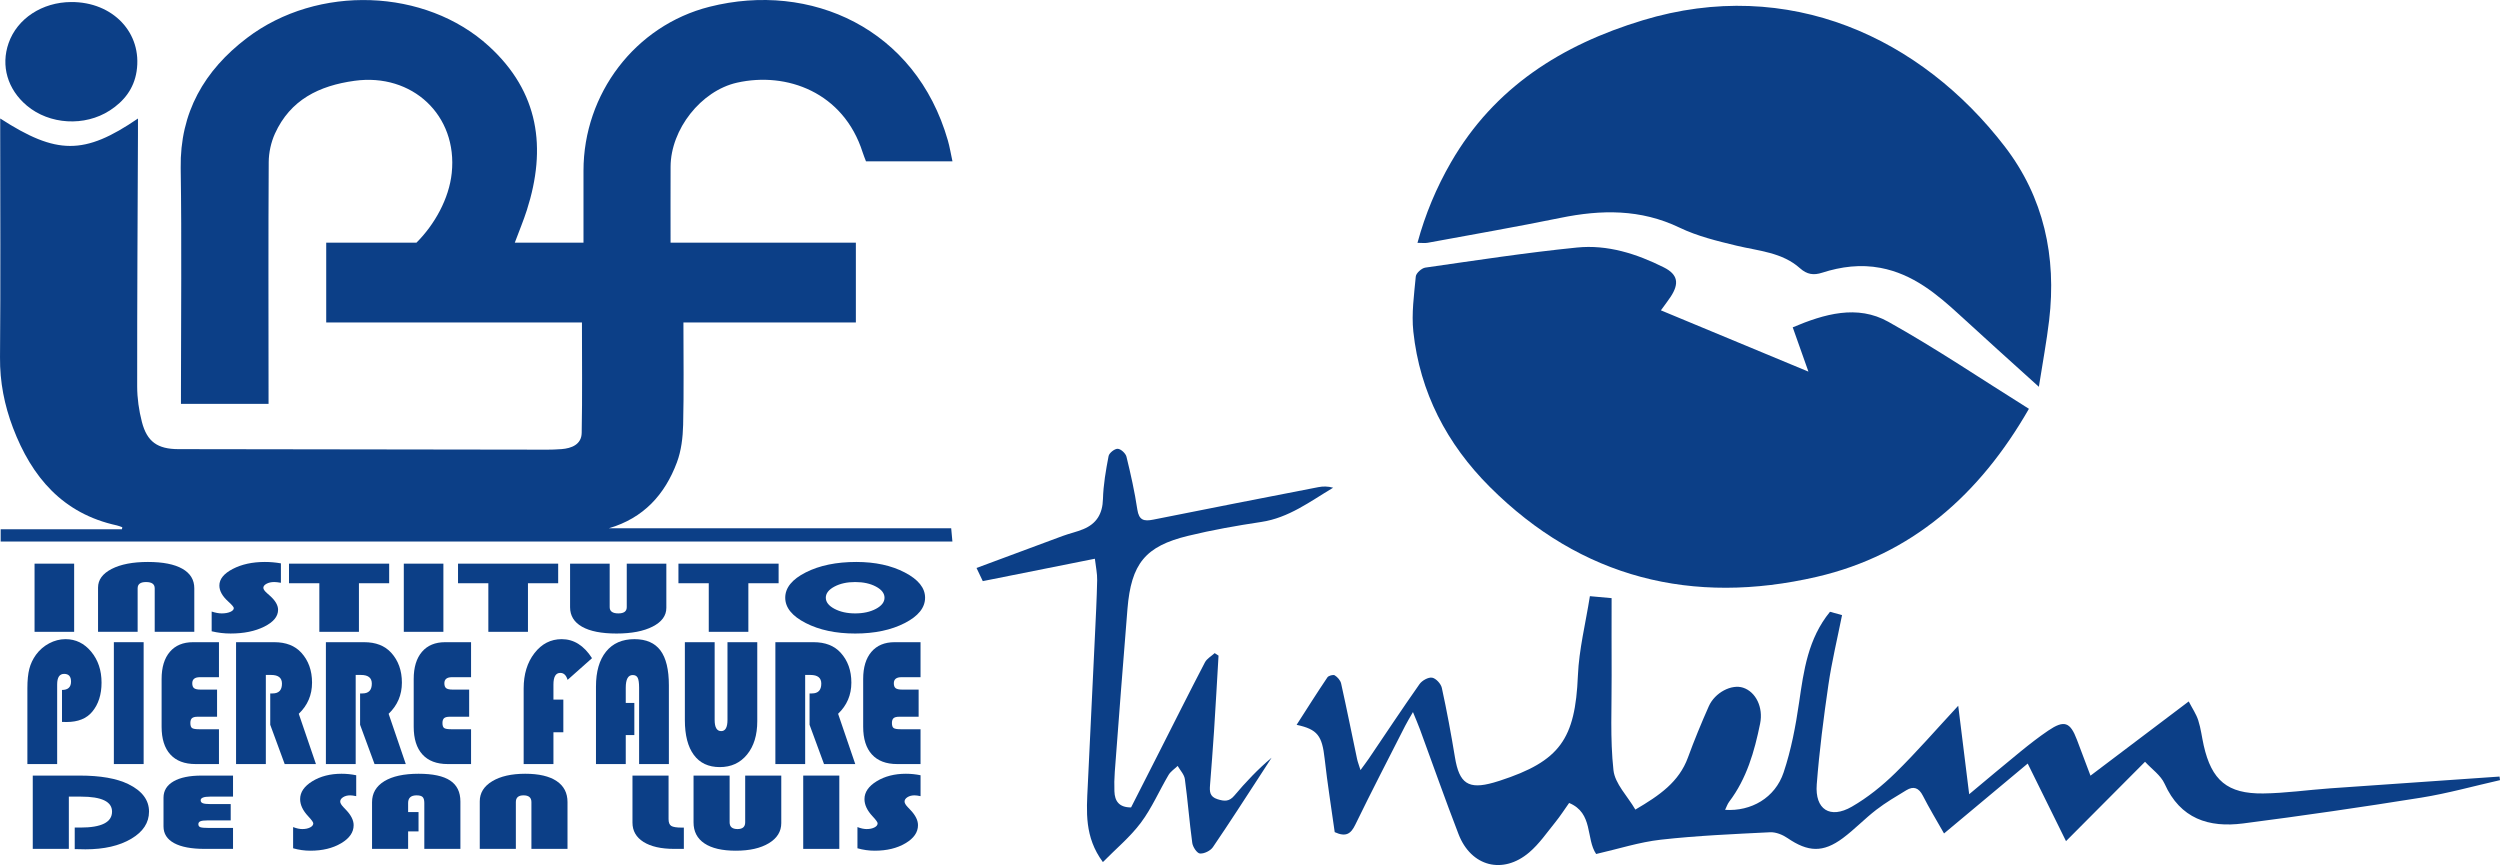
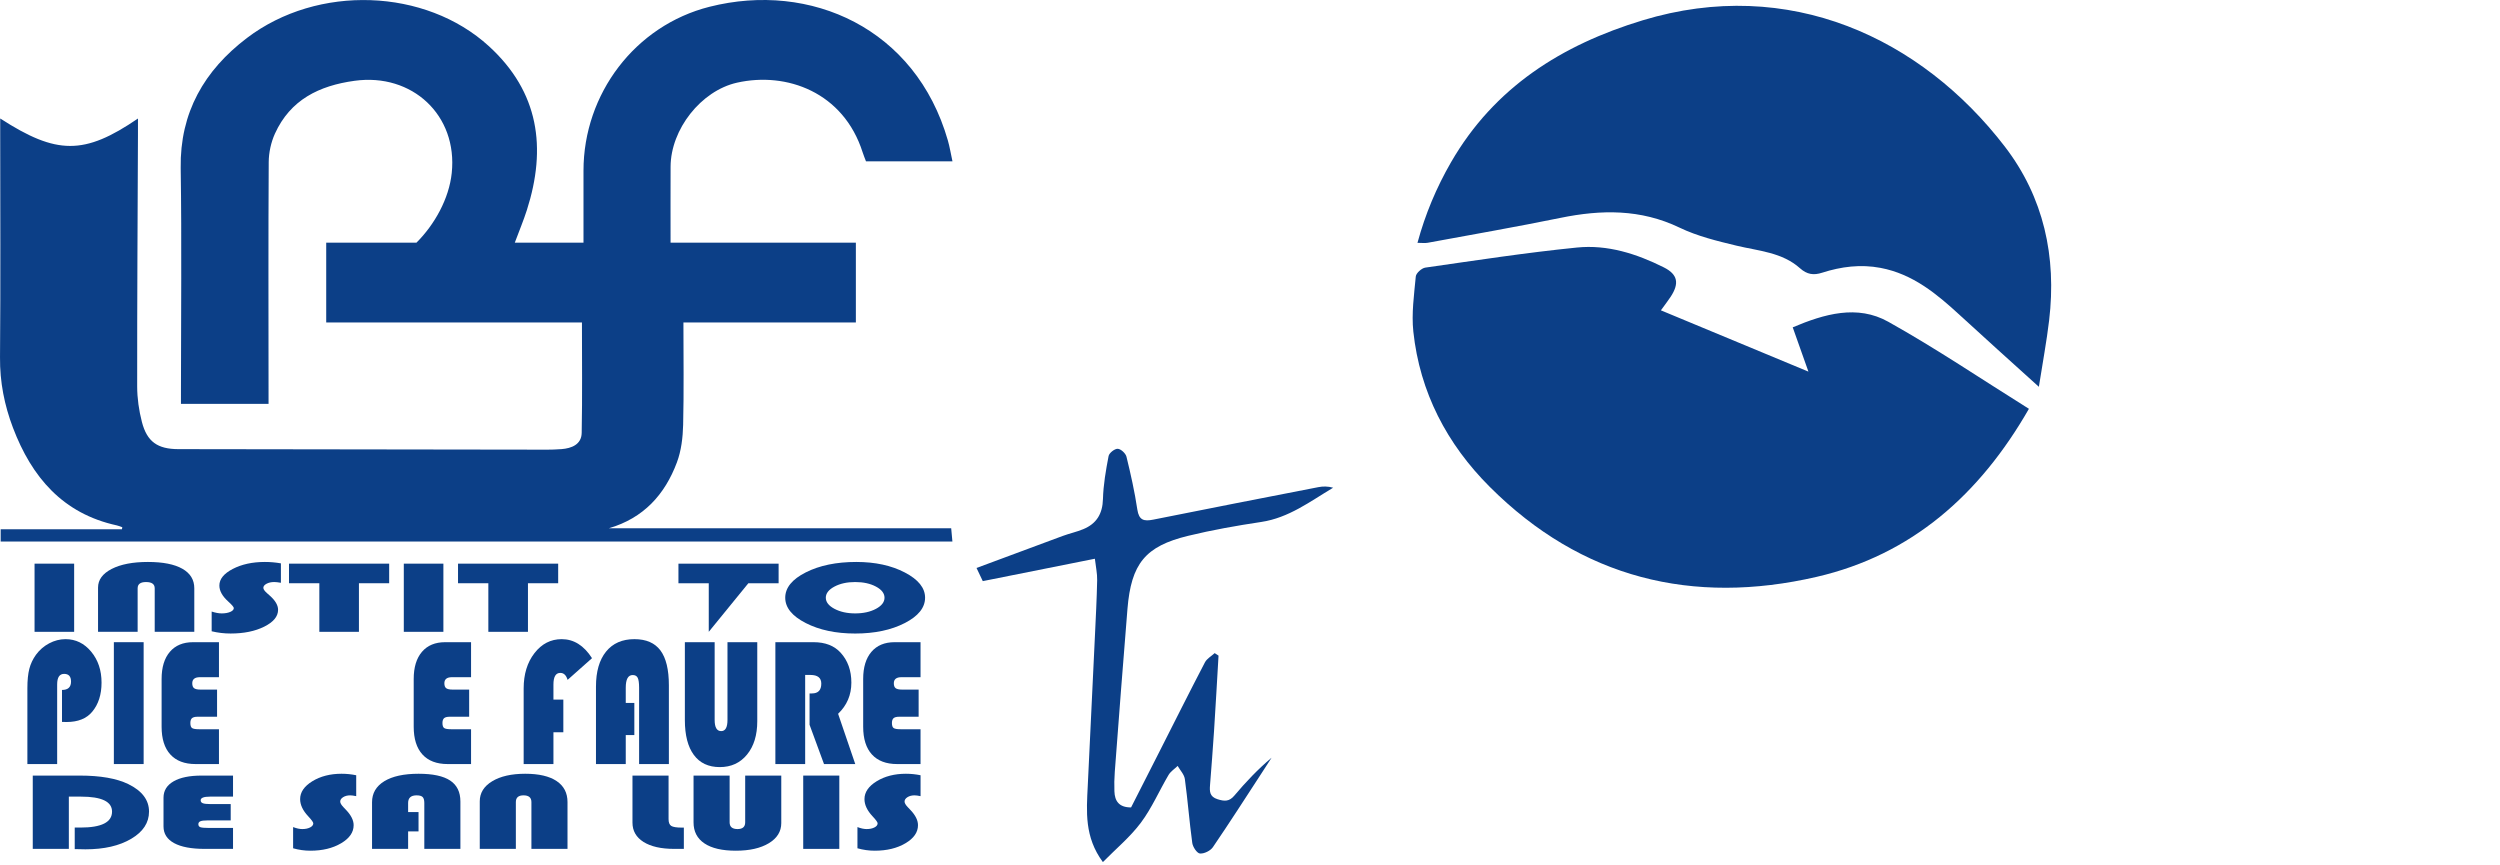
<svg xmlns="http://www.w3.org/2000/svg" width="800.91pt" height="277.13pt" viewBox="0 0 800.91 277.13" version="1.1">
  <defs>
    <clipPath id="clip1">
      <path d="M 415 190 L 800.91 190 L 800.91 277.129 L 415 277.129 Z M 415 190 " />
    </clipPath>
  </defs>
  <g id="surface1">
    <path style=" stroke:none;fill-rule:evenodd;fill:rgb(4.7%,24.699%,52.899%);fill-opacity:1;" d="M 0.215 173.488 L 0.215 169.551 L 39.07 169.551 C 39.109 169.336 39.145 169.121 39.18 168.906 C 38.613 168.711 38.055 168.453 37.469 168.328 C 20.113 164.555 10.172 152.867 4.16 137.047 C 1.406 129.797 -0.066 122.363 0.004 114.496 C 0.211 90.383 0.07 66.27 0.066 42.156 L 0.066 37.953 C 18.176 49.664 27.008 49.703 44.199 37.969 C 44.199 39.844 44.207 41.305 44.199 42.758 C 44.094 69.762 43.922 96.77 43.945 123.77 C 43.949 127.582 44.504 131.484 45.461 135.176 C 47.105 141.547 50.508 143.875 57.164 143.887 C 94.641 143.953 132.117 144.004 169.598 144.047 C 173.035 144.051 176.492 144.152 179.918 143.879 C 183.105 143.625 186.277 142.406 186.352 138.703 C 186.578 127.035 186.434 115.359 186.434 103.301 L 104.508 103.301 L 104.508 77.738 L 133.422 77.738 C 139.184 71.98 143.852 63.734 144.723 55.414 C 146.664 36.914 132.055 23.34 113.594 25.883 C 102.227 27.449 93.012 31.957 88.078 42.82 C 86.816 45.602 86.105 48.883 86.086 51.941 C 85.941 76.188 86.023 100.441 86.031 124.691 C 86.035 126.176 86.035 127.664 86.035 129.391 L 57.969 129.391 C 57.969 127.727 57.969 126.129 57.973 124.531 C 57.973 100.969 58.246 77.402 57.887 53.848 C 57.613 36.02 65.477 22.539 79.094 12.184 C 101.82 -5.098 136.336 -3.758 156.641 14.809 C 172.695 29.488 175.148 47.391 168.801 67.27 C 167.734 70.621 166.363 73.871 164.922 77.738 L 186.93 77.738 L 186.93 54.711 C 186.926 30.098 203.434 8.199 227.309 2.168 C 259.668 -6.012 293.352 9.086 303.656 44.98 C 304.258 47.07 304.602 49.234 305.137 51.688 L 277.434 51.688 C 277.094 50.785 276.68 49.805 276.359 48.801 C 270.227 29.543 252.023 22.918 236.133 26.48 C 224.551 29.078 214.887 41.449 214.832 53.387 C 214.797 61.336 214.824 69.469 214.824 77.738 L 274.188 77.738 L 274.188 103.301 L 218.945 103.301 C 218.945 114.551 219.117 125.254 218.855 136.09 C 218.758 140.129 218.262 144.379 216.859 148.125 C 213.004 158.445 206.176 165.996 195.039 169.242 L 304.727 169.242 C 304.867 170.781 304.977 171.938 305.117 173.488 " />
-     <path style=" stroke:none;fill-rule:evenodd;fill:rgb(4.7%,24.699%,52.899%);fill-opacity:1;" d="M 22.801 0.652 C 36.203 0.586 45.66 10.582 43.758 22.867 C 42.902 28.383 39.77 32.418 35.176 35.391 C 27.117 40.605 15.844 39.934 8.602 33.84 C 2.414 28.637 0.211 21.078 2.758 13.805 C 5.508 5.949 13.512 0.695 22.801 0.652 " />
    <path style=" stroke:none;fill-rule:nonzero;fill:rgb(4.7%,24.699%,52.899%);fill-opacity:1;" d="M 19.863 231.273 L 19.863 221.035 C 21.789 221.035 22.754 220.141 22.754 218.348 C 22.754 216.707 22.016 215.887 20.543 215.887 C 19.055 215.887 18.312 217.012 18.312 219.262 L 18.312 244.777 L 8.773 244.777 L 8.773 220.461 C 8.773 217.945 8.98 215.883 9.395 214.273 C 9.809 212.66 10.52 211.16 11.523 209.766 C 12.648 208.223 14.059 207.004 15.75 206.105 C 17.445 205.211 19.191 204.762 20.988 204.762 C 24.25 204.762 26.988 206.098 29.203 208.766 C 31.422 211.434 32.531 214.742 32.531 218.691 C 32.531 222.523 31.531 225.633 29.543 228.016 C 27.727 230.207 24.984 231.305 21.32 231.305 " />
    <path style=" stroke:none;fill-rule:nonzero;fill:rgb(4.7%,24.699%,52.899%);fill-opacity:1;" d="M 36.477 244.777 L 46.016 244.777 L 46.016 205.734 L 36.477 205.734 Z M 36.477 244.777 " />
    <path style=" stroke:none;fill-rule:nonzero;fill:rgb(4.7%,24.699%,52.899%);fill-opacity:1;" d="M 69.539 220.922 L 69.539 229.617 L 63.309 229.617 C 62.465 229.617 61.867 229.77 61.512 230.074 C 61.16 230.379 60.984 230.895 60.984 231.621 C 60.984 232.441 61.164 232.977 61.523 233.234 C 61.887 233.492 62.621 233.621 63.734 233.621 L 70.148 233.621 L 70.148 244.777 L 62.652 244.777 C 59.129 244.777 56.434 243.75 54.57 241.699 C 52.703 239.652 51.773 236.691 51.773 232.82 L 51.773 217.516 C 51.773 213.781 52.656 210.883 54.418 208.824 C 56.18 206.762 58.66 205.734 61.852 205.734 L 70.148 205.734 L 70.148 216.945 L 64.062 216.945 C 62.418 216.945 61.594 217.594 61.594 218.891 C 61.594 219.652 61.789 220.184 62.184 220.477 C 62.574 220.773 63.27 220.922 64.273 220.922 " />
-     <path style=" stroke:none;fill-rule:nonzero;fill:rgb(4.7%,24.699%,52.899%);fill-opacity:1;" d="M 85.164 216.23 L 85.164 244.777 L 75.625 244.777 L 75.625 205.734 L 87.867 205.734 C 91.594 205.734 94.484 206.859 96.539 209.109 C 98.824 211.625 99.969 214.82 99.969 218.691 C 99.969 222.637 98.551 225.965 95.715 228.672 L 101.215 244.777 L 91.203 244.777 L 86.574 232.191 L 86.574 222.152 L 87.328 222.152 C 89.332 222.152 90.332 221.102 90.332 219.008 C 90.332 217.156 89.176 216.23 86.855 216.23 " />
-     <path style=" stroke:none;fill-rule:nonzero;fill:rgb(4.7%,24.699%,52.899%);fill-opacity:1;" d="M 113.949 216.23 L 113.949 244.777 L 104.406 244.777 L 104.406 205.734 L 116.652 205.734 C 120.379 205.734 123.27 206.859 125.32 209.109 C 127.609 211.625 128.754 214.82 128.754 218.691 C 128.754 222.637 127.336 225.965 124.5 228.672 L 129.996 244.777 L 119.988 244.777 L 115.359 232.191 L 115.359 222.152 L 116.109 222.152 C 118.113 222.152 119.117 221.102 119.117 219.008 C 119.117 217.156 117.957 216.23 115.641 216.23 " />
    <path style=" stroke:none;fill-rule:nonzero;fill:rgb(4.7%,24.699%,52.899%);fill-opacity:1;" d="M 150.301 220.922 L 150.301 229.617 L 144.074 229.617 C 143.227 229.617 142.629 229.77 142.273 230.074 C 141.926 230.379 141.746 230.895 141.746 231.621 C 141.746 232.441 141.926 232.977 142.285 233.234 C 142.648 233.492 143.383 233.621 144.496 233.621 L 150.91 233.621 L 150.91 244.777 L 143.414 244.777 C 139.891 244.777 137.195 243.75 135.332 241.699 C 133.469 239.652 132.535 236.691 132.535 232.82 L 132.535 217.516 C 132.535 213.781 133.418 210.883 135.18 208.824 C 136.941 206.762 139.422 205.734 142.617 205.734 L 150.91 205.734 L 150.91 216.945 L 144.824 216.945 C 143.18 216.945 142.359 217.594 142.359 218.891 C 142.359 219.652 142.555 220.184 142.945 220.477 C 143.336 220.773 144.035 220.922 145.035 220.922 " />
    <path style=" stroke:none;fill-rule:nonzero;fill:rgb(4.7%,24.699%,52.899%);fill-opacity:1;" d="M 180.473 224.125 L 180.473 234.594 L 177.301 234.594 L 177.301 244.777 L 167.762 244.777 L 167.762 220.551 C 167.762 215.992 168.914 212.223 171.227 209.238 C 173.535 206.254 176.445 204.762 179.953 204.762 C 183.824 204.762 187.059 206.793 189.66 210.855 L 181.836 217.805 C 181.395 216.316 180.621 215.574 179.508 215.574 C 178.035 215.574 177.301 216.812 177.301 219.289 L 177.301 224.125 " />
    <path style=" stroke:none;fill-rule:nonzero;fill:rgb(4.7%,24.699%,52.899%);fill-opacity:1;" d="M 203.219 225.184 L 203.219 235.48 L 200.469 235.48 L 200.469 244.777 L 190.93 244.777 L 190.93 219.949 C 190.93 215.145 192.004 211.41 194.16 208.75 C 196.312 206.094 199.34 204.762 203.242 204.762 C 207 204.762 209.781 205.969 211.582 208.379 C 213.383 210.793 214.285 214.516 214.285 219.551 L 214.285 244.777 L 204.746 244.777 L 204.746 220.32 C 204.746 218.797 204.594 217.738 204.301 217.145 C 204 216.555 203.469 216.258 202.699 216.258 C 201.211 216.258 200.469 217.613 200.469 220.32 L 200.469 225.184 " />
    <path style=" stroke:none;fill-rule:nonzero;fill:rgb(4.7%,24.699%,52.899%);fill-opacity:1;" d="M 242.602 205.734 L 242.602 231.047 C 242.602 235.508 241.508 239.074 239.32 241.742 C 237.137 244.414 234.227 245.75 230.594 245.75 C 226.973 245.75 224.203 244.453 222.285 241.859 C 220.367 239.266 219.406 235.539 219.406 230.676 L 219.406 205.734 L 228.949 205.734 L 228.949 230.648 C 228.949 233.031 229.645 234.223 231.039 234.223 C 232.387 234.223 233.059 233.031 233.059 230.648 L 233.059 205.734 " />
    <path style=" stroke:none;fill-rule:nonzero;fill:rgb(4.7%,24.699%,52.899%);fill-opacity:1;" d="M 257.945 216.23 L 257.945 244.777 L 248.402 244.777 L 248.402 205.734 L 260.648 205.734 C 264.375 205.734 267.266 206.859 269.316 209.109 C 271.605 211.625 272.746 214.82 272.746 218.691 C 272.746 222.637 271.328 225.965 268.496 228.672 L 273.992 244.777 L 263.984 244.777 L 259.355 232.191 L 259.355 222.152 L 260.105 222.152 C 262.109 222.152 263.113 221.102 263.113 219.008 C 263.113 217.156 261.953 216.23 259.637 216.23 " />
    <path style=" stroke:none;fill-rule:nonzero;fill:rgb(4.7%,24.699%,52.899%);fill-opacity:1;" d="M 294.297 220.922 L 294.297 229.617 L 288.066 229.617 C 287.223 229.617 286.621 229.77 286.27 230.074 C 285.918 230.379 285.742 230.895 285.742 231.621 C 285.742 232.441 285.922 232.977 286.281 233.234 C 286.641 233.492 287.379 233.621 288.488 233.621 L 294.906 233.621 L 294.906 244.777 L 287.41 244.777 C 283.887 244.777 281.191 243.75 279.324 241.699 C 277.461 239.652 276.531 236.691 276.531 232.82 L 276.531 217.516 C 276.531 213.781 277.41 210.883 279.176 208.824 C 280.938 206.762 283.414 205.734 286.609 205.734 L 294.906 205.734 L 294.906 216.945 L 288.82 216.945 C 287.176 216.945 286.352 217.594 286.352 218.891 C 286.352 219.652 286.547 220.184 286.941 220.477 C 287.332 220.773 288.027 220.922 289.031 220.922 " />
    <path style=" stroke:none;fill-rule:nonzero;fill:rgb(4.7%,24.699%,52.899%);fill-opacity:1;" d="M 22.055 255.211 L 22.055 271.953 L 10.496 271.953 L 10.496 248.469 L 25.559 248.469 C 32.164 248.469 37.34 249.375 41.078 251.184 C 45.52 253.352 47.742 256.297 47.742 260.012 C 47.742 263.566 45.844 266.469 42.047 268.715 C 38.25 270.965 33.359 272.09 27.383 272.09 C 26.68 272.09 25.531 272.066 23.938 272.02 L 23.938 265.121 L 25.785 265.121 C 32.527 265.121 35.895 263.418 35.895 260.012 C 35.895 256.812 32.582 255.211 25.957 255.211 " />
    <path style=" stroke:none;fill-rule:nonzero;fill:rgb(4.7%,24.699%,52.899%);fill-opacity:1;" d="M 73.91 257.602 L 73.91 262.832 L 66.363 262.832 C 65.34 262.832 64.613 262.926 64.188 263.109 C 63.762 263.289 63.547 263.602 63.547 264.035 C 63.547 264.531 63.766 264.855 64.199 265.008 C 64.637 265.164 65.531 265.242 66.875 265.242 L 74.652 265.242 L 74.652 271.953 L 65.57 271.953 C 61.297 271.953 58.031 271.332 55.773 270.102 C 53.512 268.867 52.383 267.086 52.383 264.762 L 52.383 255.555 C 52.383 253.309 53.449 251.562 55.586 250.324 C 57.723 249.086 60.727 248.469 64.598 248.469 L 74.652 248.469 L 74.652 255.211 L 67.277 255.211 C 65.285 255.211 64.285 255.602 64.285 256.383 C 64.285 256.84 64.523 257.156 65 257.336 C 65.473 257.512 66.316 257.602 67.531 257.602 " />
    <path style=" stroke:none;fill-rule:nonzero;fill:rgb(4.7%,24.699%,52.899%);fill-opacity:1;" d="M 114.117 248.363 L 114.117 255.059 C 113.285 254.883 112.641 254.801 112.184 254.801 C 111.309 254.801 110.559 254.992 109.934 255.383 C 109.309 255.773 108.992 256.242 108.992 256.793 C 108.992 257.266 109.336 257.859 110.02 258.582 L 110.902 259.512 C 112.496 261.188 113.293 262.805 113.293 264.363 C 113.293 266.648 111.953 268.578 109.266 270.16 C 106.578 271.746 103.301 272.535 99.426 272.535 C 97.562 272.535 95.723 272.277 93.902 271.758 L 93.902 264.965 C 95 265.391 95.98 265.602 96.836 265.602 C 97.84 265.602 98.68 265.426 99.355 265.078 C 100.027 264.73 100.367 264.289 100.367 263.762 C 100.367 263.418 99.824 262.668 98.742 261.508 C 97.016 259.672 96.152 257.84 96.152 256.004 C 96.152 253.789 97.457 251.883 100.066 250.281 C 102.676 248.684 105.797 247.883 109.422 247.883 C 111.016 247.883 112.582 248.043 114.117 248.363 " />
    <path style=" stroke:none;fill-rule:nonzero;fill:rgb(4.7%,24.699%,52.899%);fill-opacity:1;" d="M 134.082 260.164 L 134.082 266.359 L 130.746 266.359 L 130.746 271.953 L 119.188 271.953 L 119.188 257.016 C 119.188 254.125 120.492 251.883 123.105 250.281 C 125.715 248.684 129.383 247.883 134.109 247.883 C 138.664 247.883 142.035 248.609 144.219 250.059 C 146.402 251.508 147.496 253.75 147.496 256.777 L 147.496 271.953 L 135.934 271.953 L 135.934 257.242 C 135.934 256.324 135.75 255.688 135.391 255.332 C 135.031 254.977 134.383 254.801 133.453 254.801 C 131.648 254.801 130.746 255.613 130.746 257.242 L 130.746 260.164 " />
    <path style=" stroke:none;fill-rule:nonzero;fill:rgb(4.7%,24.699%,52.899%);fill-opacity:1;" d="M 153.699 271.953 L 153.699 256.707 C 153.699 254.035 155.023 251.895 157.676 250.289 C 160.32 248.688 163.848 247.883 168.254 247.883 C 172.637 247.883 175.992 248.664 178.32 250.223 C 180.645 251.781 181.809 254.023 181.809 256.949 L 181.809 271.953 L 170.246 271.953 L 170.246 256.949 C 170.246 255.516 169.402 254.801 167.711 254.801 C 166.078 254.801 165.262 255.516 165.262 256.949 L 165.262 271.953 " />
    <path style=" stroke:none;fill-rule:nonzero;fill:rgb(4.7%,24.699%,52.899%);fill-opacity:1;" d="M 202.621 248.469 L 214.184 248.469 L 214.184 262.418 C 214.184 263.508 214.473 264.234 215.051 264.598 C 215.633 264.957 216.777 265.137 218.484 265.137 L 219.082 265.137 L 219.082 271.953 L 216.008 271.953 C 211.793 271.953 208.508 271.207 206.152 269.723 C 203.801 268.238 202.621 266.176 202.621 263.535 " />
    <path style=" stroke:none;fill-rule:nonzero;fill:rgb(4.7%,24.699%,52.899%);fill-opacity:1;" d="M 250.293 248.469 L 250.293 263.691 C 250.293 266.375 248.969 268.523 246.32 270.129 C 243.672 271.734 240.145 272.535 235.742 272.535 C 231.355 272.535 228 271.754 225.676 270.195 C 223.348 268.637 222.188 266.395 222.188 263.469 L 222.188 248.469 L 233.746 248.469 L 233.746 263.453 C 233.746 264.887 234.59 265.602 236.281 265.602 C 237.914 265.602 238.73 264.887 238.73 263.453 L 238.73 248.469 " />
    <path style=" stroke:none;fill-rule:nonzero;fill:rgb(4.7%,24.699%,52.899%);fill-opacity:1;" d="M 257.324 271.953 L 268.887 271.953 L 268.887 248.469 L 257.324 248.469 Z M 257.324 271.953 " />
    <path style=" stroke:none;fill-rule:nonzero;fill:rgb(4.7%,24.699%,52.899%);fill-opacity:1;" d="M 294.914 248.363 L 294.914 255.059 C 294.078 254.883 293.434 254.801 292.977 254.801 C 292.105 254.801 291.355 254.992 290.727 255.383 C 290.102 255.773 289.789 256.242 289.789 256.793 C 289.789 257.266 290.129 257.859 290.812 258.582 L 291.695 259.512 C 293.289 261.188 294.09 262.805 294.09 264.363 C 294.09 266.648 292.742 268.578 290.059 270.16 C 287.371 271.746 284.094 272.535 280.223 272.535 C 278.359 272.535 276.52 272.277 274.695 271.758 L 274.695 264.965 C 275.797 265.391 276.773 265.602 277.629 265.602 C 278.637 265.602 279.477 265.426 280.148 265.078 C 280.824 264.73 281.16 264.289 281.16 263.762 C 281.16 263.418 280.621 262.668 279.535 261.508 C 277.809 259.672 276.945 257.84 276.945 256.004 C 276.945 253.789 278.25 251.883 280.859 250.281 C 283.473 248.684 286.59 247.883 290.215 247.883 C 291.809 247.883 293.375 248.043 294.914 248.363 " />
    <path style=" stroke:none;fill-rule:nonzero;fill:rgb(4.7%,24.699%,52.899%);fill-opacity:1;" d="M 11.07 202.414 L 23.754 202.414 L 23.754 180.574 L 11.07 180.574 Z M 11.07 202.414 " />
    <path style=" stroke:none;fill-rule:nonzero;fill:rgb(4.7%,24.699%,52.899%);fill-opacity:1;" d="M 31.41 202.414 L 31.41 188.238 C 31.41 185.754 32.863 183.766 35.77 182.27 C 38.676 180.777 42.543 180.031 47.375 180.031 C 52.188 180.031 55.867 180.758 58.422 182.207 C 60.973 183.66 62.246 185.742 62.246 188.465 L 62.246 202.414 L 49.562 202.414 L 49.562 188.465 C 49.562 187.129 48.637 186.465 46.781 186.465 C 44.988 186.465 44.094 187.129 44.094 188.465 L 44.094 202.414 " />
    <path style=" stroke:none;fill-rule:nonzero;fill:rgb(4.7%,24.699%,52.899%);fill-opacity:1;" d="M 89.992 180.48 L 89.992 186.703 C 89.074 186.543 88.367 186.461 87.867 186.461 C 86.91 186.461 86.09 186.645 85.402 187.008 C 84.715 187.371 84.367 187.809 84.367 188.32 C 84.367 188.758 84.742 189.312 85.492 189.984 L 86.465 190.848 C 88.211 192.402 89.086 193.91 89.086 195.359 C 89.086 197.484 87.613 199.277 84.664 200.75 C 81.719 202.223 78.121 202.957 73.871 202.957 C 71.828 202.957 69.809 202.719 67.809 202.238 L 67.809 195.918 C 69.016 196.312 70.09 196.512 71.027 196.512 C 72.133 196.512 73.051 196.348 73.793 196.023 C 74.531 195.699 74.902 195.289 74.902 194.801 C 74.902 194.48 74.309 193.781 73.121 192.703 C 71.223 190.996 70.277 189.289 70.277 187.582 C 70.277 185.523 71.711 183.75 74.574 182.266 C 77.438 180.777 80.859 180.031 84.84 180.031 C 86.586 180.031 88.305 180.18 89.992 180.48 " />
    <path style=" stroke:none;fill-rule:nonzero;fill:rgb(4.7%,24.699%,52.899%);fill-opacity:1;" d="M 114.988 186.848 L 114.988 202.414 L 102.305 202.414 L 102.305 186.848 L 92.586 186.848 L 92.586 180.574 L 124.676 180.574 L 124.676 186.848 " />
    <path style=" stroke:none;fill-rule:nonzero;fill:rgb(4.7%,24.699%,52.899%);fill-opacity:1;" d="M 129.363 202.414 L 142.047 202.414 L 142.047 180.574 L 129.363 180.574 Z M 129.363 202.414 " />
    <path style=" stroke:none;fill-rule:nonzero;fill:rgb(4.7%,24.699%,52.899%);fill-opacity:1;" d="M 169.137 186.848 L 169.137 202.414 L 156.449 202.414 L 156.449 186.848 L 146.734 186.848 L 146.734 180.574 L 178.82 180.574 L 178.82 186.848 " />
-     <path style=" stroke:none;fill-rule:nonzero;fill:rgb(4.7%,24.699%,52.899%);fill-opacity:1;" d="M 213.473 180.574 L 213.473 194.734 C 213.473 197.23 212.02 199.223 209.113 200.719 C 206.207 202.211 202.34 202.961 197.508 202.961 C 192.695 202.961 189.012 202.234 186.461 200.781 C 183.91 199.332 182.633 197.246 182.633 194.527 L 182.633 180.574 L 195.32 180.574 L 195.32 194.512 C 195.32 195.844 196.246 196.512 198.102 196.512 C 199.891 196.512 200.789 195.844 200.789 194.512 L 200.789 180.574 " />
-     <path style=" stroke:none;fill-rule:nonzero;fill:rgb(4.7%,24.699%,52.899%);fill-opacity:1;" d="M 239.746 186.848 L 239.746 202.414 L 227.062 202.414 L 227.062 186.848 L 217.348 186.848 L 217.348 180.574 L 249.438 180.574 L 249.438 186.848 " />
+     <path style=" stroke:none;fill-rule:nonzero;fill:rgb(4.7%,24.699%,52.899%);fill-opacity:1;" d="M 239.746 186.848 L 227.062 202.414 L 227.062 186.848 L 217.348 186.848 L 217.348 180.574 L 249.438 180.574 L 249.438 186.848 " />
    <path style=" stroke:none;fill-rule:nonzero;fill:rgb(4.7%,24.699%,52.899%);fill-opacity:1;" d="M 273.961 186.465 C 271.355 186.465 269.137 186.953 267.305 187.934 C 265.473 188.918 264.559 190.102 264.559 191.484 C 264.559 192.875 265.48 194.059 267.32 195.039 C 269.164 196.02 271.379 196.512 273.961 196.512 C 276.586 196.512 278.809 196.023 280.633 195.047 C 282.453 194.07 283.367 192.883 283.367 191.484 C 283.367 190.09 282.453 188.902 280.633 187.926 C 278.809 186.949 276.586 186.465 273.961 186.465 M 274.336 180.031 C 280.379 180.031 285.559 181.156 289.879 183.406 C 294.203 185.66 296.363 188.352 296.363 191.484 C 296.363 194.676 294.188 197.387 289.836 199.617 C 285.48 201.844 280.191 202.961 273.961 202.961 C 267.773 202.961 262.492 201.836 258.121 199.598 C 253.746 197.359 251.559 194.652 251.559 191.484 C 251.559 188.289 253.762 185.578 258.168 183.359 C 262.57 181.141 267.965 180.031 274.336 180.031 " />
    <path style=" stroke:none;fill-rule:evenodd;fill:rgb(4.7%,24.699%,52.899%);fill-opacity:1;" d="M 532.09 99.418 C 547.715 105.91 563.02 112.266 579.355 119.055 C 577.508 113.844 575.98 109.535 574.324 104.863 C 584.48 100.574 594.992 97.516 604.949 103.086 C 620.277 111.652 634.879 121.523 649.992 130.969 C 634.246 158.426 612.484 177.754 581.988 184.805 C 542.25 193.988 506.617 185.297 477.262 155.969 C 463.562 142.281 454.863 125.695 452.781 106.227 C 452.164 100.426 453.02 94.438 453.566 88.57 C 453.664 87.504 455.449 85.902 456.621 85.734 C 472.801 83.418 488.973 80.93 505.227 79.297 C 514.969 78.316 524.301 81.289 533.016 85.652 C 537.547 87.922 538.035 90.816 535.195 95.109 C 534.301 96.465 533.297 97.75 532.09 99.418 " />
    <path style=" stroke:none;fill-rule:evenodd;fill:rgb(4.7%,24.699%,52.899%);fill-opacity:1;" d="M 653.18 123.918 C 644.02 115.621 635.914 108.379 627.922 101.016 C 620.477 94.16 612.816 87.777 602.441 85.816 C 596.047 84.609 589.848 85.41 583.758 87.363 C 581.016 88.246 578.914 87.957 576.641 85.926 C 570.906 80.816 563.406 80.402 556.352 78.711 C 550.145 77.215 543.781 75.676 538.078 72.93 C 525.598 66.93 512.965 67.125 499.867 69.809 C 485.758 72.695 471.566 75.16 457.402 77.773 C 456.488 77.941 455.512 77.797 454.109 77.797 C 456.613 68.562 460.191 60.066 464.84 52.008 C 478.715 27.957 500.355 14.371 526.23 6.512 C 573.137 -7.738 615.523 12.176 642.242 46.922 C 654.773 63.211 658.883 82.254 656.469 102.617 C 655.668 109.379 654.406 116.086 653.18 123.918 " />
    <g clip-path="url(#clip1)" clip-rule="nonzero">
-       <path style=" stroke:none;fill-rule:evenodd;fill:rgb(4.7%,24.699%,52.899%);fill-opacity:1;" d="M 452.66 228.117 C 451.613 229.965 450.836 231.215 450.172 232.52 C 444.812 243.055 439.367 253.551 434.199 264.18 C 432.801 267.066 431.262 268.273 427.594 266.59 C 426.547 259.055 425.266 251.086 424.371 243.07 C 423.555 235.734 422.133 233.652 415.387 232.211 C 418.719 227.023 421.91 221.961 425.254 217 C 425.617 216.457 427.117 216.051 427.605 216.355 C 428.5 216.918 429.426 217.969 429.648 218.969 C 431.438 227.004 433.059 235.074 434.754 243.133 C 434.945 244.043 435.297 244.918 435.852 246.711 C 437.02 245.102 437.793 244.105 438.5 243.062 C 443.902 235.082 449.219 227.043 454.766 219.164 C 455.566 218.02 457.574 216.891 458.797 217.102 C 460.023 217.316 461.629 219.062 461.914 220.387 C 463.52 227.754 464.887 235.18 466.113 242.621 C 467.496 251.02 470.406 253.012 478.492 250.715 C 479.152 250.527 479.809 250.328 480.461 250.117 C 499.785 243.824 504.641 236.785 505.5 216.457 C 505.852 208.047 507.973 199.715 509.344 190.992 C 512.008 191.234 514 191.418 516.301 191.625 C 516.301 200.008 516.266 208.109 516.309 216.211 C 516.363 226.398 515.789 236.66 516.895 246.738 C 517.371 251.078 521.387 255.027 523.91 259.363 C 531.688 254.805 537.895 250.504 540.754 242.688 C 542.777 237.145 545.039 231.68 547.426 226.285 C 549.391 221.852 554.73 219.109 558.41 220.305 C 562.508 221.637 564.938 226.613 563.879 231.809 C 562.062 240.742 559.59 249.426 553.953 256.863 C 553.402 257.594 553.113 258.527 552.664 259.445 C 560.996 259.996 568.68 255.617 571.406 247.465 C 573.828 240.242 575.266 232.609 576.367 225.043 C 577.859 214.77 579.238 204.598 586.266 195.992 C 587.32 196.285 588.598 196.637 590.125 197.059 C 588.613 204.641 586.84 211.953 585.758 219.367 C 584.211 229.969 582.844 240.621 582.02 251.297 C 581.395 259.332 586.281 262.457 593.266 258.43 C 598.328 255.512 603.031 251.711 607.219 247.613 C 613.988 240.984 620.207 233.789 627.344 226.098 C 628.539 235.766 629.645 244.715 630.852 254.441 C 636.77 249.512 641.992 245.09 647.301 240.773 C 650.184 238.43 653.121 236.129 656.195 234.051 C 661.293 230.598 663.219 231.281 665.371 236.984 C 666.754 240.633 668.129 244.285 669.715 248.496 C 680.434 240.398 690.398 232.867 701.188 224.715 C 702.34 226.945 703.594 228.762 704.242 230.777 C 705.078 233.379 705.391 236.145 705.992 238.82 C 708.512 249.98 713.57 254.328 725.023 254.195 C 732.156 254.113 739.273 253.07 746.406 252.562 C 764.523 251.27 782.641 250.039 800.762 248.781 C 800.812 249.164 800.863 249.547 800.914 249.93 C 792.516 251.828 784.188 254.168 775.699 255.531 C 756.719 258.574 737.684 261.34 718.621 263.801 C 707.637 265.219 698.496 262.32 693.465 251.098 C 692.242 248.375 689.348 246.398 687.191 244.043 C 678.637 252.641 670.516 260.797 661.875 269.473 C 657.547 260.707 653.684 252.879 649.605 244.613 C 640.551 252.18 631.824 259.473 622.797 267.012 C 620.402 262.777 618.059 258.918 616.012 254.906 C 614.723 252.379 613.047 251.754 610.734 253.152 C 607.457 255.133 604.137 257.086 601.109 259.414 C 597.402 262.262 594.148 265.703 590.402 268.492 C 584.016 273.242 579.234 272.988 572.637 268.477 C 571.07 267.406 568.91 266.535 567.074 266.625 C 555.395 267.207 543.688 267.703 532.078 269.004 C 525.176 269.781 518.434 271.973 511.344 273.59 C 508.016 268.68 510.492 260.469 502.688 257.238 C 501.254 259.258 499.859 261.445 498.238 263.445 C 495.559 266.75 493.098 270.367 489.898 273.086 C 481.453 280.273 471.277 277.609 467.27 267.25 C 462.965 256.113 459.016 244.836 454.891 233.625 C 454.285 231.988 453.582 230.387 452.66 228.117 " />
-     </g>
+       </g>
    <path style=" stroke:none;fill-rule:evenodd;fill:rgb(4.7%,24.699%,52.899%);fill-opacity:1;" d="M 350.758 179 C 338.559 181.438 326.891 183.766 314.848 186.172 C 314.328 185.078 313.777 183.918 312.844 181.957 C 322.277 178.449 331.34 175.055 340.418 171.711 C 342.602 170.906 344.906 170.41 347.051 169.523 C 351.297 167.766 353.219 164.613 353.348 159.871 C 353.473 155.266 354.281 150.652 355.152 146.105 C 355.34 145.117 357.09 143.734 358.074 143.777 C 359.074 143.812 360.613 145.238 360.879 146.309 C 362.246 151.898 363.508 157.539 364.359 163.23 C 364.883 166.684 366.48 167.066 369.434 166.477 C 387.055 162.938 404.695 159.5 422.332 156.07 C 423.84 155.777 425.398 155.758 427.09 156.246 C 419.688 160.664 412.883 165.891 404.07 167.215 C 396.211 168.398 388.352 169.781 380.633 171.66 C 366.887 174.996 362.395 180.57 361.199 195.059 C 359.766 212.469 358.461 229.887 357.133 247.305 C 356.977 249.359 356.945 251.438 357.016 253.496 C 357.117 256.645 358.504 258.68 362.355 258.672 C 365.34 252.801 368.383 246.82 371.418 240.84 C 376.27 231.281 381.062 221.695 386.016 212.195 C 386.645 210.992 388.082 210.211 389.145 209.234 C 389.555 209.504 389.965 209.773 390.375 210.043 C 389.898 218.117 389.453 226.191 388.93 234.262 C 388.559 240.027 388.09 245.789 387.648 251.551 C 387.496 253.559 387.508 255.234 390.047 256.039 C 392.246 256.73 393.781 256.855 395.441 254.883 C 399.062 250.578 402.934 246.484 407.367 242.746 C 406.391 244.258 405.426 245.77 404.441 247.277 C 399.18 255.344 393.992 263.457 388.562 271.41 C 387.77 272.562 385.758 273.551 384.414 273.434 C 383.477 273.355 382.137 271.344 381.961 270.059 C 381.027 263.258 380.516 256.395 379.586 249.594 C 379.383 248.109 378.078 246.777 377.281 245.375 C 376.293 246.332 375.039 247.129 374.363 248.266 C 371.359 253.352 368.992 258.895 365.48 263.586 C 362.031 268.188 357.477 271.957 353.324 276.18 C 347.371 268.121 348.078 259.965 348.473 251.852 C 349.254 235.906 350.012 219.957 350.762 204.008 C 351.047 197.961 351.367 191.91 351.492 185.859 C 351.539 183.727 351.051 181.586 350.758 179 " />
  </g>
</svg>